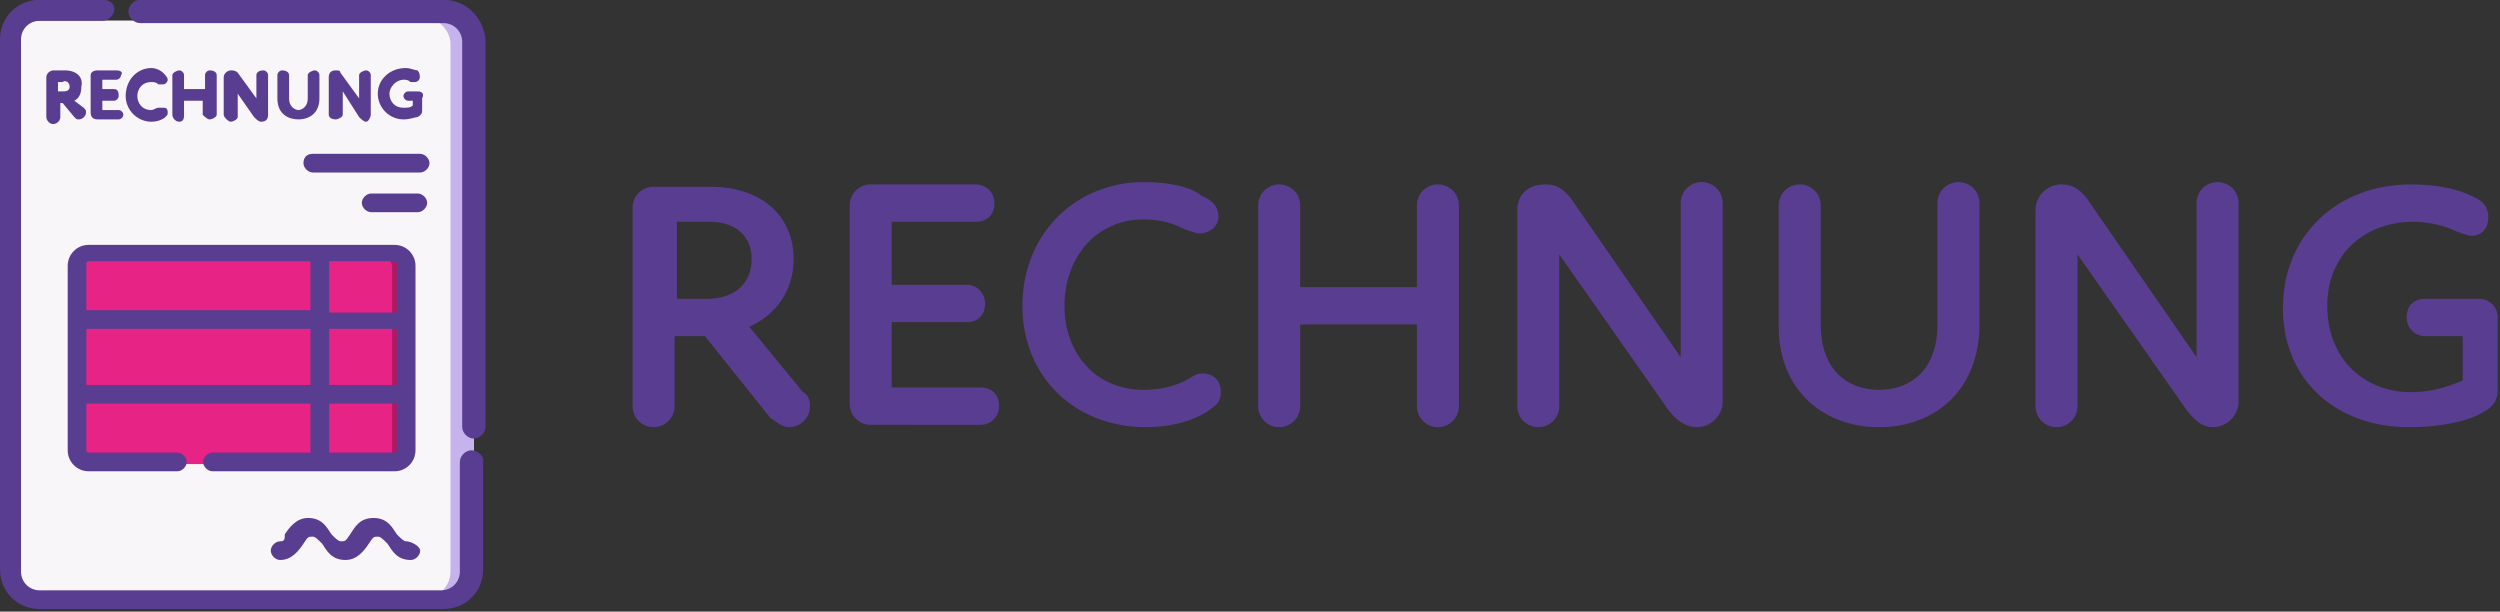
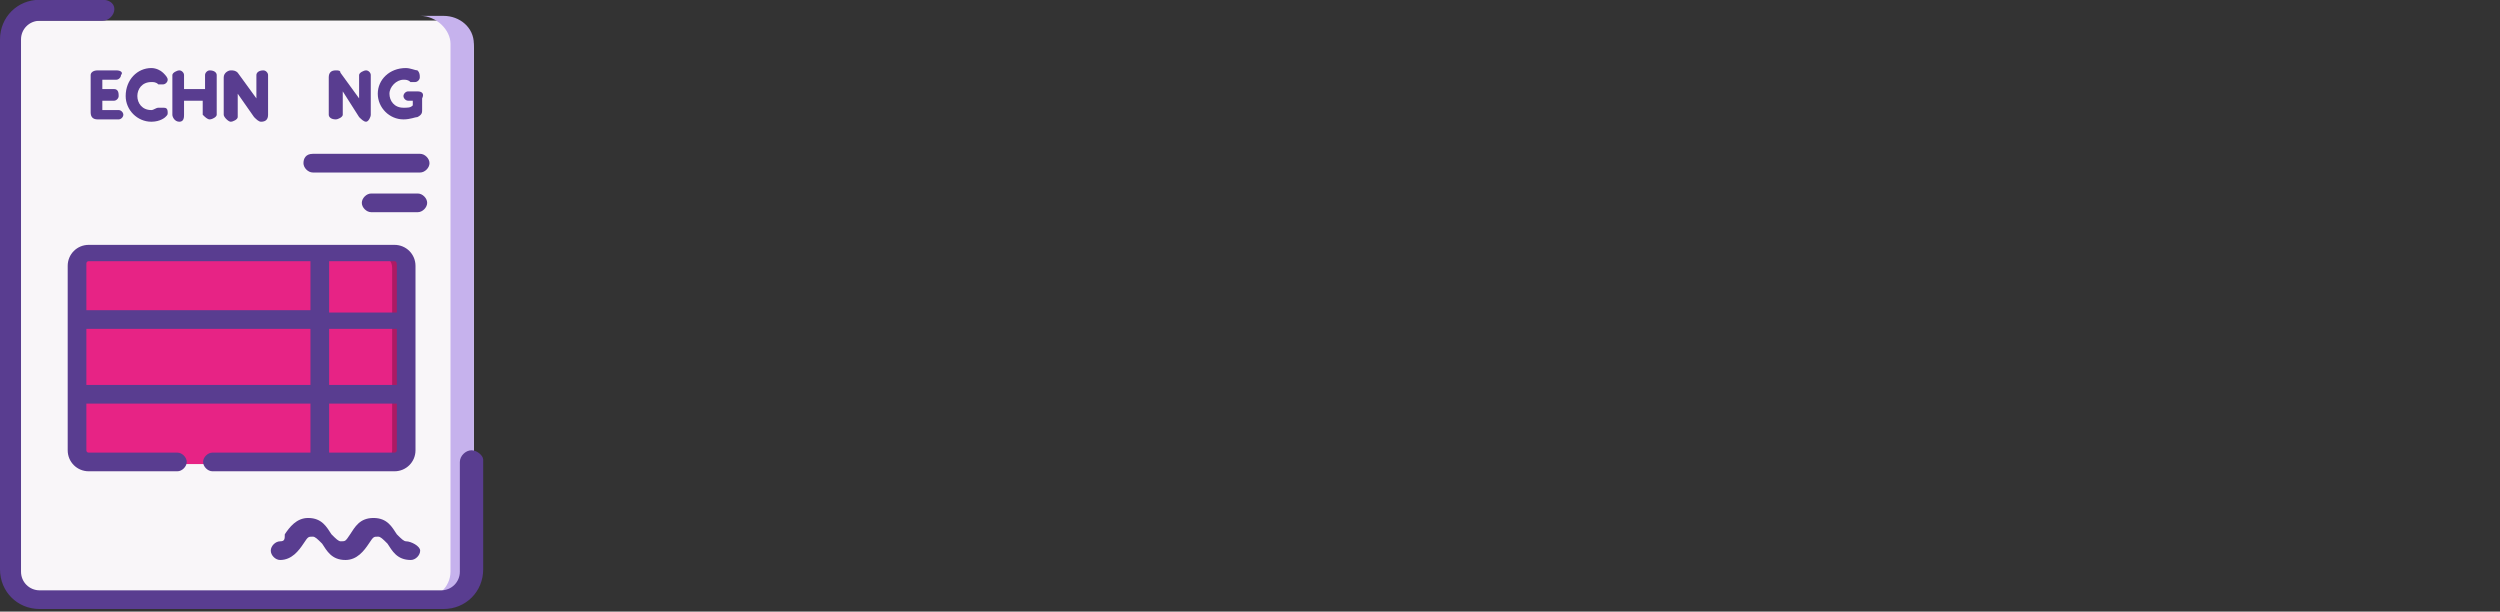
<svg xmlns="http://www.w3.org/2000/svg" version="1.1" id="Ebene_1" x="0" y="0" viewBox="0 0 107.1 26.2" xml:space="preserve">
  <rect x="0" y="0" width="107.1" height="26.2" fill="#333333" stroke="none" />
  <style type="text/css">.st0,.st5{fill:#593d90}.st5{stroke:#593d90;stroke-width:.2}</style>
  <g id="Desktop">
    <g id="Group-19" transform="translate(1)">
-       <path id="RECHNUNG" class="st0" d="M32.8 18.3c.5 0 .9-.4.9-.9 0-.3-.1-.5-.3-.6L31.1 14c1.1-.5 1.9-1.5 1.9-2.9C33 9.4 31.8 8 29.4 8H27c-.5 0-.9.4-.9.9v8.5c0 .5.4.9.9.9s.9-.4.9-.9v-3h1.3l2.8 3.5c.3.2.5.4.8.4zm-3.5-5.5H28V9.5h1.4c1.1 0 1.8.6 1.8 1.6 0 1.1-.8 1.7-1.9 1.7zM41 18.2c.5 0 .8-.4.8-.8 0-.5-.3-.8-.8-.8h-3.8v-2.8h3.2c.5 0 .8-.3.8-.8 0-.4-.3-.8-.8-.8h-3.2V9.5h3.6c.5 0 .8-.3.8-.8s-.4-.8-.8-.8h-4.5c-.5 0-.9.4-.9.9v8.5c0 .5.4.9.9.9H41zm7.1.1c1.3 0 2.3-.4 2.8-.8.3-.2.4-.4.4-.7 0-.5-.3-.8-.8-.8-.3 0-.5.2-.7.3-.4.2-1 .4-1.8.4-2.1 0-3.4-1.6-3.4-3.6s1.3-3.7 3.4-3.7c.8 0 1.3.2 1.7.4.3.1.5.2.7.2.4 0 .8-.3.8-.7 0-.4-.2-.7-.7-.9-.5-.4-1.4-.6-2.5-.6-2.9 0-5.2 2.2-5.2 5.3 0 3 2.2 5.2 5.3 5.2zm12.5 0c.5 0 .9-.4.9-.9V8.8c0-.5-.4-.9-.9-.9s-.9.4-.9.9v3.5h-5V8.8c0-.5-.4-.9-.9-.9s-.9.4-.9.9v8.6c0 .5.4.9.9.9s.9-.4.9-.9v-3.5h5v3.5c0 .5.4.9.9.9zm11.1 0c.6 0 1.1-.5 1.1-1.1V8.7c0-.5-.4-.9-.9-.9s-.9.4-.9.9v6.6l-4.7-6.8c-.4-.5-.7-.6-1.1-.6-.7 0-1.2.4-1.2 1.1v8.4c0 .5.4.9.9.9s.9-.4.9-.9v-6.5l4.7 6.7c.4.5.8.7 1.2.7zm7.8 0c2.4 0 4.3-1.6 4.3-4.4V8.7c0-.5-.4-.9-.9-.9s-.9.4-.9.9v5.2c0 1.9-1.1 2.8-2.5 2.8s-2.5-.9-2.5-2.8V8.8c0-.5-.4-.9-.9-.9s-.9.4-.9.9V14c0 2.7 1.9 4.3 4.3 4.3zm14.3 0c.6 0 1.1-.5 1.1-1.1V8.7c0-.5-.4-.9-.9-.9s-.9.4-.9.9v6.6l-4.7-6.8c-.4-.5-.7-.6-1.1-.6-.6 0-1.1.5-1.1 1.1v8.4c0 .5.4.9.9.9s.9-.4.9-.9v-6.5l4.7 6.7c.4.5.7.7 1.1.7zm8.4 0c1.5 0 2.6-.3 3.1-.6.6-.3.7-.6.7-1.1v-3c0-.5-.4-.8-.8-.8h-2.3c-.5 0-.8.3-.8.8 0 .4.3.8.8.8h1.6v1.9c-.7.3-1.4.5-2.2.5-2 0-3.6-1.4-3.6-3.7 0-2.2 1.6-3.6 3.7-3.6.7 0 1.4.2 1.8.4.3.1.5.2.7.2.4 0 .7-.3.7-.8 0-.4-.2-.7-.7-.9-.6-.3-1.5-.5-2.6-.5-3.2 0-5.5 2.2-5.5 5.3s2.3 5.1 5.4 5.1z" />
      <g id="invoice" transform="translate(0 .08)">
        <path id="Path" d="M18 25.8H.6c-.7 0-1.3-.6-1.3-1.2V2C-.7 1.3-.1.8.6.8H18c.7 0 1.3.6 1.3 1.2v22.6c0 .7-.6 1.2-1.3 1.2z" fill="#f9f6f9" />
        <path id="Path_1_" d="M18 .6h-1c.7 0 1.3.6 1.3 1.2v22.6c0 .7-.6 1.2-1.3 1.2h1c.7 0 1.3-.6 1.3-1.2V1.8c0-.7-.6-1.2-1.3-1.2z" fill="#c6b2ed" />
        <path id="Path_2_" d="M16.1 19.8H3c-.3 0-.5-.2-.5-.5v-7.8c0-.3.2-.5.5-.5h13.1c.3 0 .5.2.5.5v7.8c0 .3-.2.5-.5.5z" fill="#e72385" />
        <path id="Path_3_" d="M16.1 10.9h-.8c.3 0 .5.2.5.5v7.8c0 .3-.2.5-.5.5h.8c.3 0 .5-.2.5-.5v-7.8c0-.2-.2-.5-.5-.5z" fill="#ad1a64" />
        <g id="Group" transform="translate(0 .11)">
          <path id="Path_4_" class="st0" d="M12 6.8c0 .2.2.4.4.4H17c.2 0 .4-.2.4-.4s-.2-.4-.4-.4h-4.6c-.3 0-.4.2-.4.4z" />
          <path id="Path_5_" class="st0" d="M16.9 8.1h-2c-.2 0-.4.2-.4.4s.2.4.4.4h2c.2 0 .4-.2.4-.4s-.2-.4-.4-.4z" />
          <path id="Path_6_" class="st0" d="M16.4 23c-.1 0-.2-.1-.4-.3-.2-.3-.4-.7-1-.7s-.8.4-1 .7c-.2.3-.2.3-.4.3-.1 0-.2-.1-.4-.3-.2-.3-.4-.7-1-.7-.5 0-.8.4-1 .7 0 .2 0 .3-.2.3s-.4.2-.4.4.2.4.4.4c.5 0 .8-.4 1-.7.2-.3.2-.3.4-.3.1 0 .2.1.4.3.2.3.4.7 1 .7.5 0 .8-.4 1-.7.2-.3.2-.3.4-.3.1 0 .2.1.4.3.2.3.4.7 1 .7.2 0 .4-.2.4-.4s-.4-.4-.6-.4z" />
          <path id="Path_7_" class="st5" d="M19.2 19.2c-.2 0-.4.2-.4.4v4.7c0 .5-.4.9-.9.9H.7c-.5 0-.9-.4-.9-.9V1.5c0-.5.4-.9.9-.9h2.7c.2 0 .4-.2.4-.4s-.2-.3-.4-.3H.7C-.2-.1-.9.6-.9 1.5v22.7c0 .9.7 1.6 1.6 1.6H18c.9 0 1.6-.7 1.6-1.6v-4.7c0-.1-.2-.3-.4-.3z" />
-           <path id="Path_8_" class="st5" d="M18-.1H5c-.2 0-.4.2-.4.4s.2.4.4.4h13c.5 0 .9.4.9.9v16.5c0 .2.2.4.4.4s.4-.2.4-.4V1.5C19.6.6 18.9-.1 18-.1z" />
          <path id="Shape" class="st0" d="M1.9 11.2v7.9c0 .5.4.9.9.9h3.8c.2 0 .4-.2.4-.4s-.2-.4-.4-.4H2.8c-.1 0-.1-.1-.1-.1v-2h9.6v2.1H8.1c-.2 0-.4.2-.4.4s.2.4.4.4h7.8c.5 0 .9-.4.9-.9v-7.9c0-.5-.4-.9-.9-.9H2.8c-.5 0-.9.4-.9.9zm.9-.2h9.5v2.1H2.7v-2s0-.1.1-.1zm-.1 5.3v-2.4h9.6v2.4H2.7zm13.3 0h-2.9v-2.4H16v2.4zm-.1 2.9h-2.8v-2.1H16v2s0 .1-.1.1zm.1-8v2h-2.9V11h2.8c.1 0 .1.1.1.2z" />
        </g>
        <g id="Group_1_" transform="translate(1.884 2.935)">
-           <path id="Shape_1_" class="st0" d="M.3 1.3c.2-.1.3-.3.3-.6C.7.3.4 0-.1 0h-.5c-.1 0-.3.1-.3.3V2c0 .1.1.3.3.3.1 0 .3-.1.3-.3v-.6h.1l.5.6c.1.1.1.1.2.1s.3-.1.3-.3c0-.1 0-.1-.1-.2l-.4-.3zM.1.7c0 .2-.2.2-.3.2h-.2V.5h.2C-.1.4.1.5.1.7z" />
          <path id="Path_9_" class="st0" d="M2.2 1.7h-.7v-.4H2c.1 0 .2-.1.2-.2s0-.3-.2-.3h-.5V.4h.6c.1 0 .2-.1.2-.2.1-.1 0-.2-.2-.2h-.8c-.2 0-.3.1-.3.2v1.6c0 .2.1.3.3.3h.9c.1 0 .2-.1.2-.2s-.1-.2-.2-.2z" />
          <path id="Path_10_" class="st0" d="M4.1 1.6h-.2c-.1 0-.2.1-.3.1-.4 0-.6-.3-.6-.6s.2-.6.6-.6c.1 0 .2 0 .3.1h.2c.1 0 .2-.1.2-.2S4.2.2 4.1.1C4 0 3.8-.1 3.6-.1 3-.1 2.5.4 2.5 1.1c0 .6.5 1.1 1.1 1.1.4 0 .6-.2.6-.2.1-.1.1-.1.1-.2 0-.2-.1-.2-.2-.2z" />
          <path id="Path_11_" class="st0" d="M6.1 0c-.1 0-.2.1-.2.2v.6H5V.2c0-.1-.1-.2-.2-.2s-.3.1-.3.2v1.7c0 .1.1.3.3.3S5 2 5 1.9v-.6h.8v.6c.1.1.2.2.3.2s.3-.1.3-.2V.2c0-.1-.1-.2-.3-.2z" />
          <path id="Path_12_" class="st0" d="M8.4 0c-.2 0-.3.1-.3.2v1L7.3.1C7.2 0 7.1 0 7 0c-.1 0-.3.1-.3.3v1.6c0 .1.2.3.3.3.1 0 .3-.1.3-.2V1L8 2c.1.1.2.2.3.2.2 0 .3-.1.3-.3V.2c0-.1-.1-.2-.2-.2z" />
-           <path id="Path_13_" class="st0" d="M10.6 0c-.1 0-.3.1-.3.2v1c0 .4-.3.5-.4.5-.1 0-.4-.1-.4-.5v-1c0-.1-.1-.2-.3-.2-.1 0-.2.1-.2.2v1c0 .7.5.9.9.9.5 0 .9-.3.9-.9v-1c0-.1-.1-.2-.2-.2z" />
          <path id="Path_14_" class="st0" d="M12.8 0c-.1 0-.3.1-.3.2v1L11.7.1c0-.1-.1-.1-.2-.1-.2 0-.3.1-.3.3v1.6c0 .1.1.2.3.2.1 0 .3-.1.3-.2v-1l.7 1.1c.1.1.2.2.3.2.1 0 .2-.2.2-.3V.2c0-.1-.1-.2-.2-.2z" />
          <path id="Path_15_" class="st0" d="M15 .9h-.4c-.1 0-.2.1-.2.2s.1.2.2.2h.2v.2c-.1.1-.2.1-.4.1-.4 0-.6-.3-.6-.6s.3-.6.6-.6c.1 0 .2 0 .3.1h.2c.1 0 .2-.1.2-.2s0-.2-.1-.3c-.1 0-.3-.1-.5-.1-.7 0-1.2.5-1.2 1.1 0 .6.5 1.1 1.1 1.1.3 0 .5-.1.6-.1.2-.1.2-.2.2-.3v-.5c.1-.2 0-.3-.2-.3z" />
        </g>
      </g>
    </g>
  </g>
</svg>